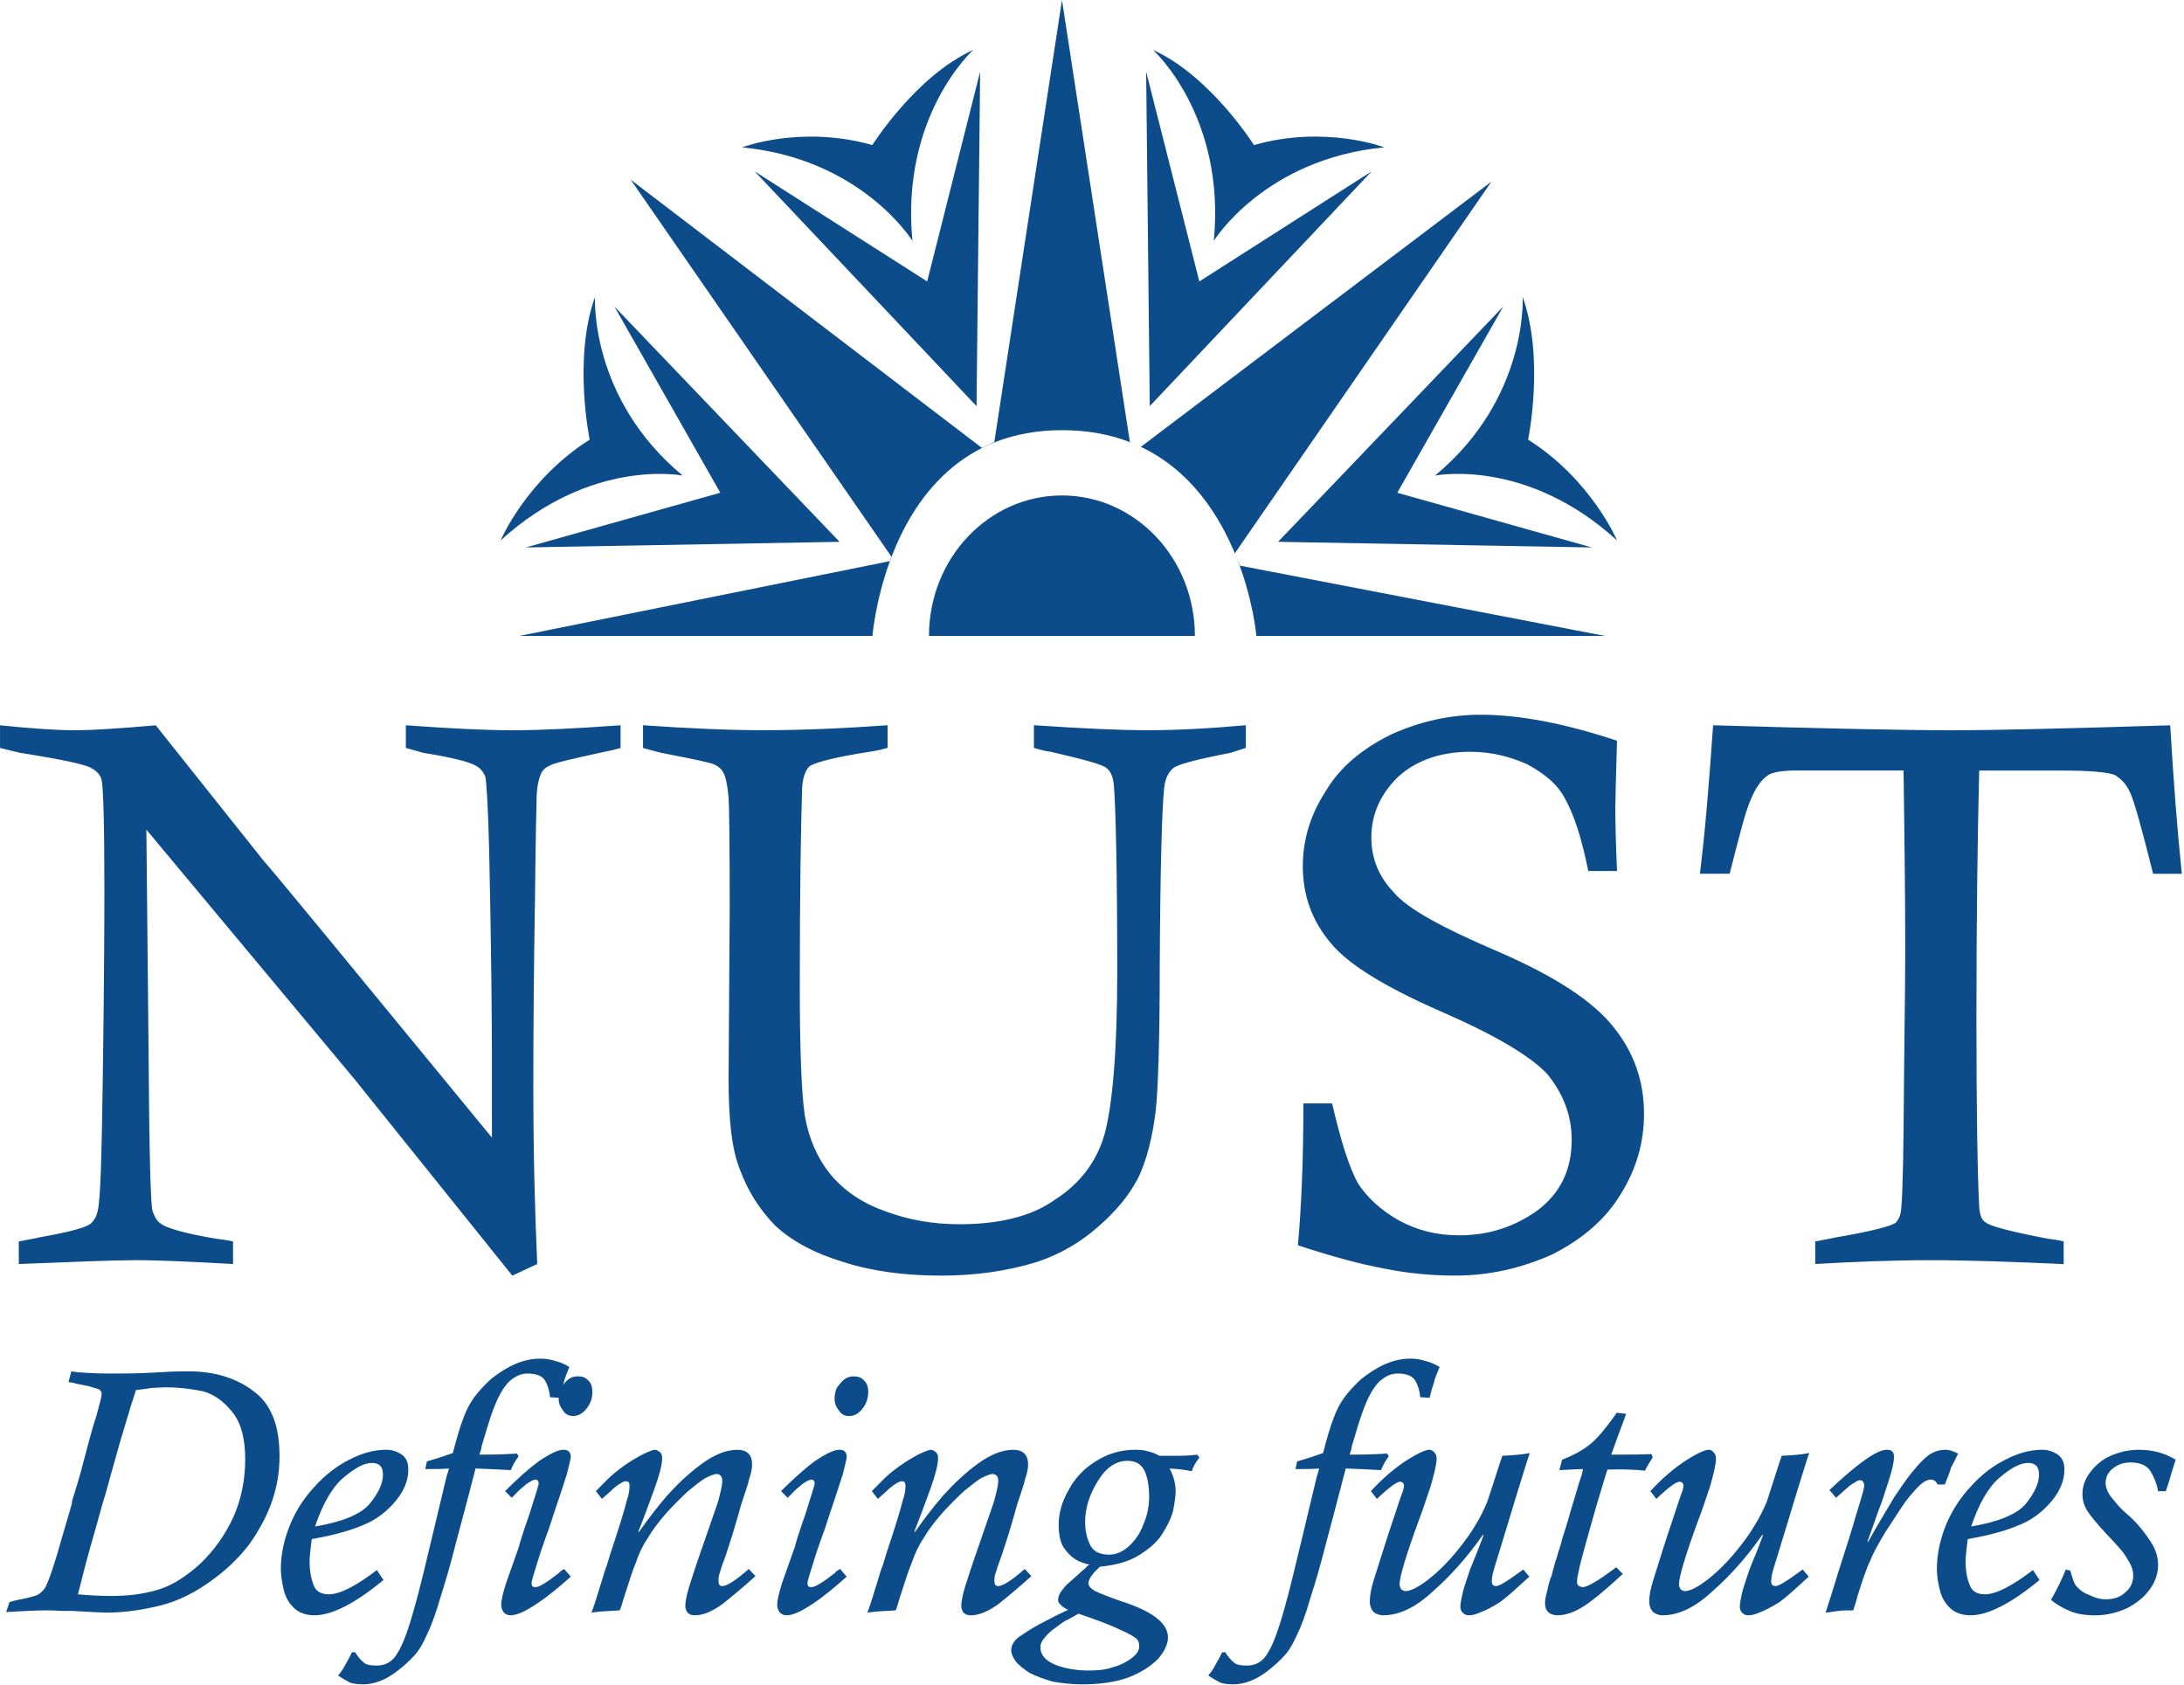
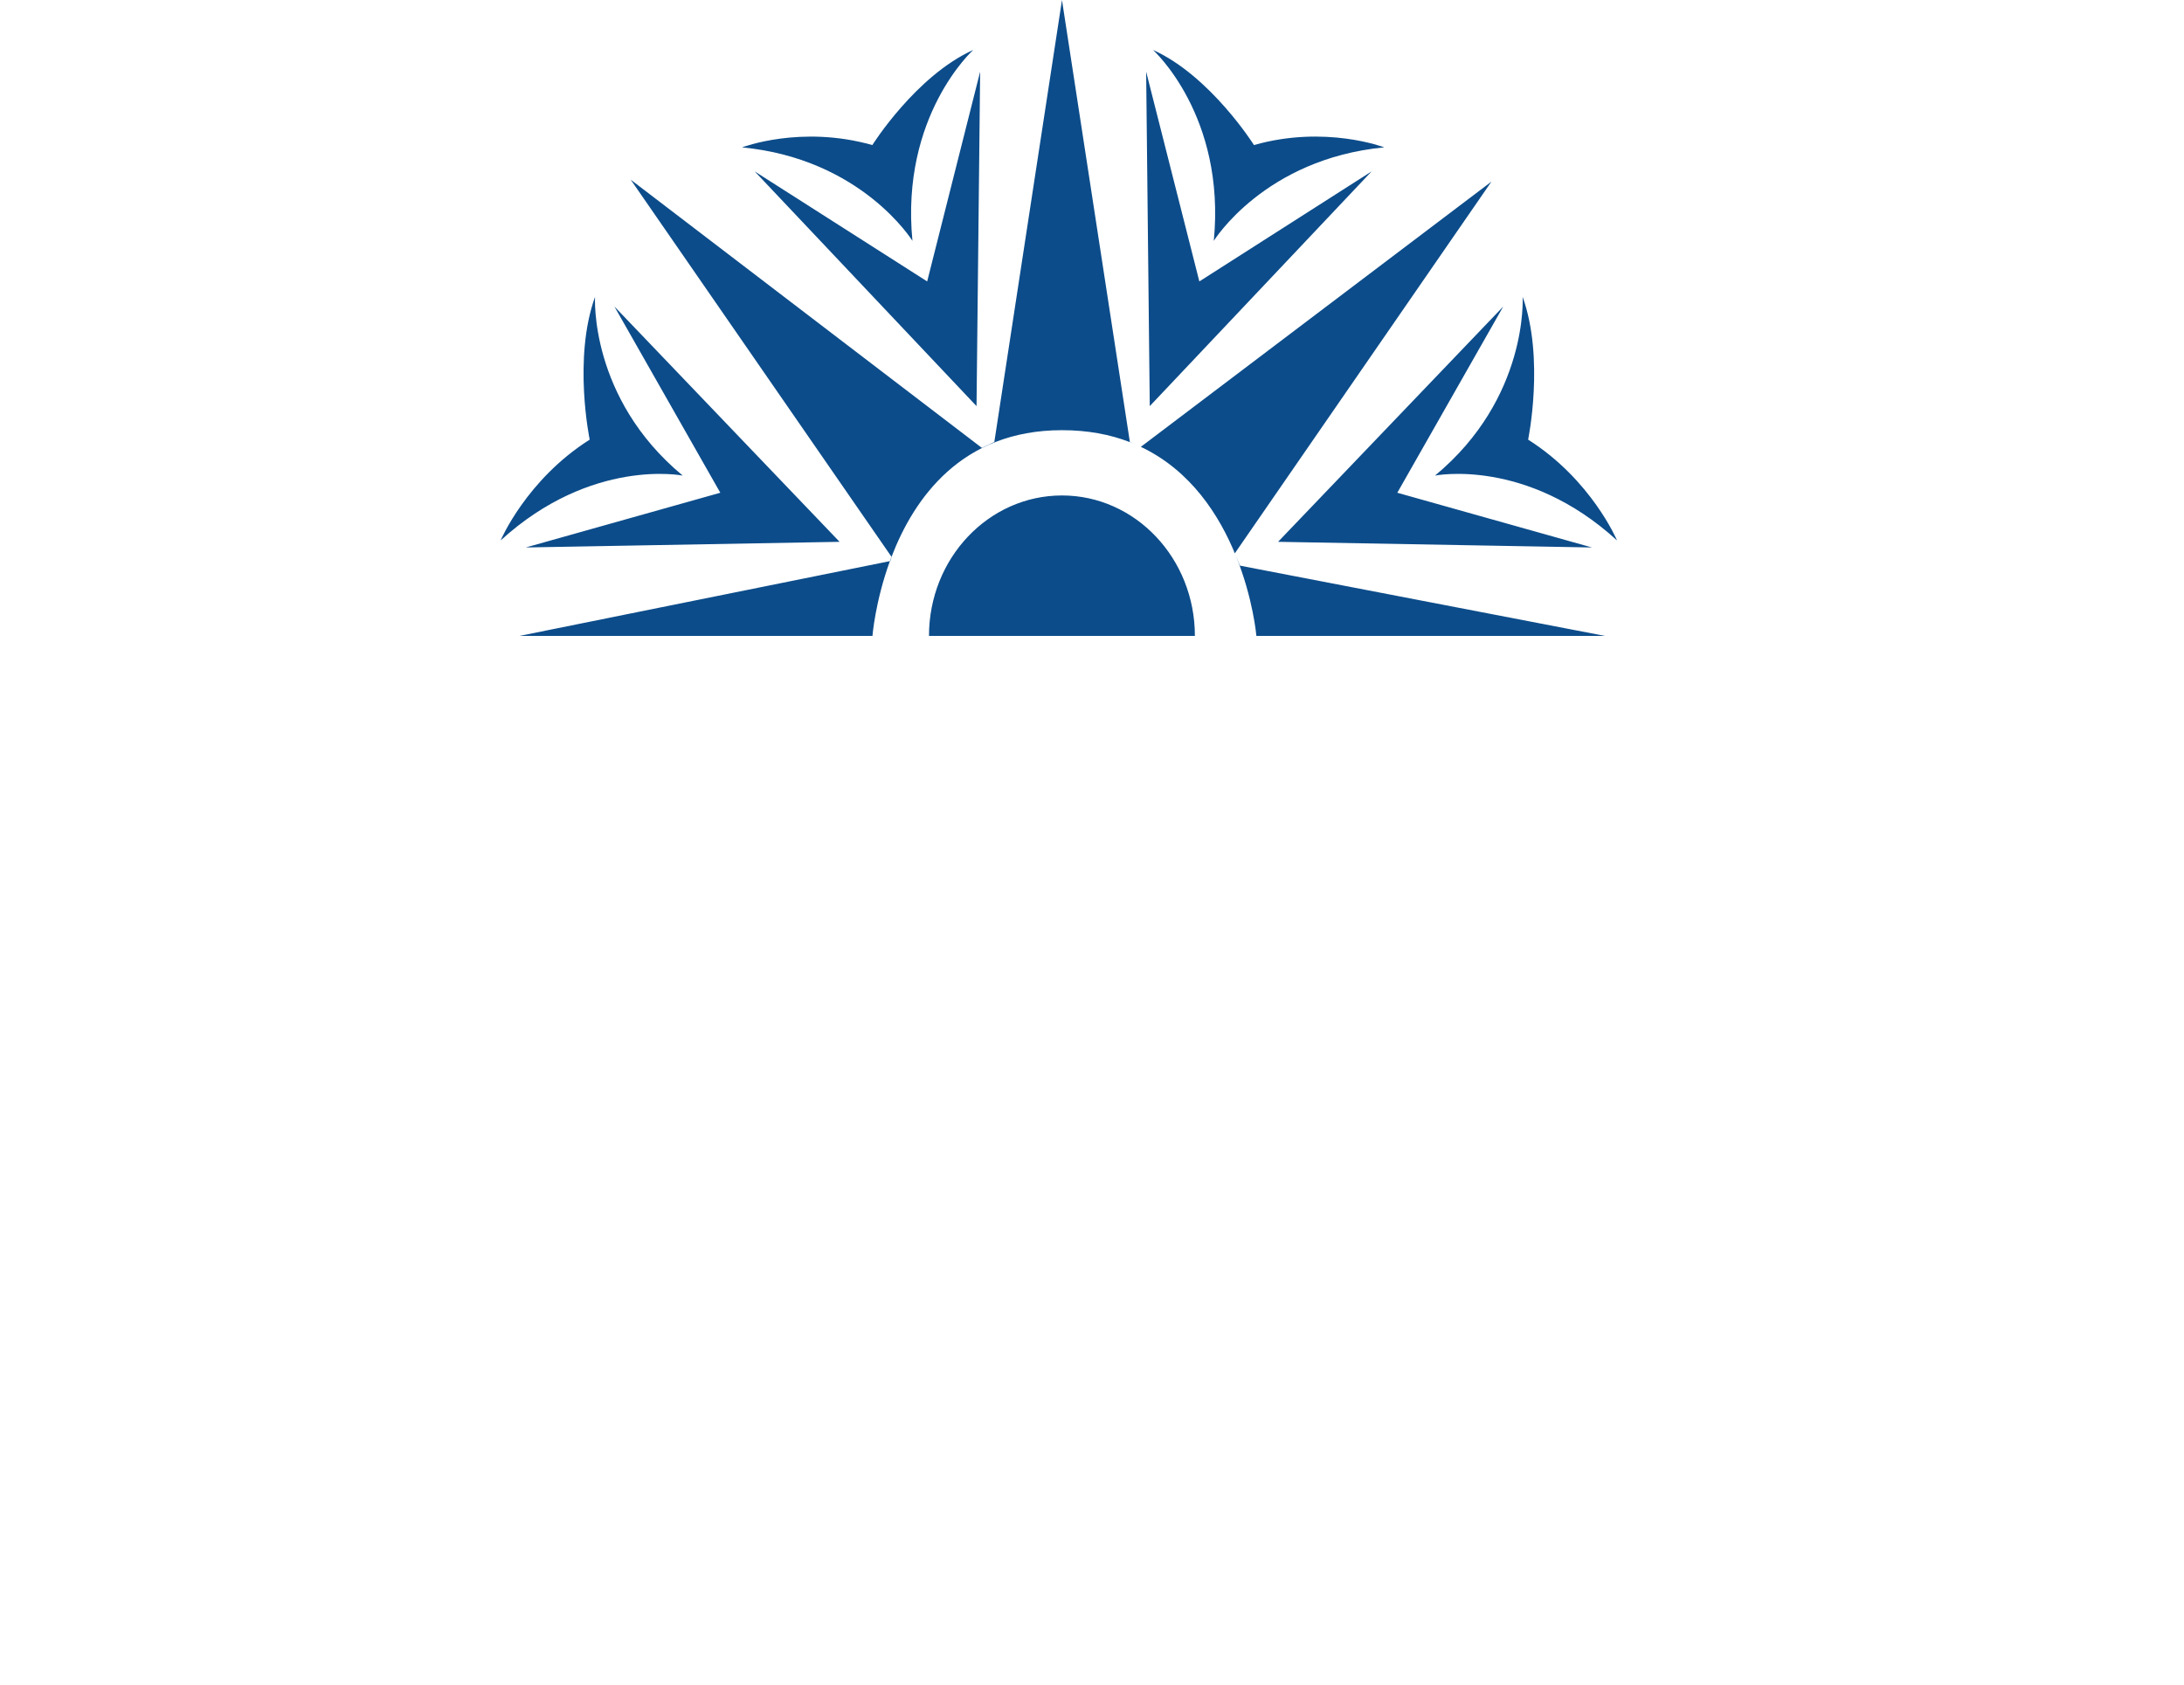
<svg xmlns="http://www.w3.org/2000/svg" viewBox="0 0 162 125" version="1.1">
  <g fill="#0c4c8a" transform="scale(1.19)">
    <g transform="translate(-1e-6,2.246)">
      <path d="m66.196-2.245-4.217 27.552-0.78 0.365-21.885-16.717 16.257 23.511c1.387-3.614 4.342-7.895 10.624-7.895 1.599 0 2.99 0.265 4.203 0.733 0.145 0.055 0.283 0.118 0.423 0.179l-0.393-0.175-4.232-27.552zm-10.625 34.71c-0.035 0.091-0.066 0.178-0.101 0.269h0.022l0.087-0.26-0.009-0.009zm-0.101 0.269-23.09 4.662h22.003s0.168-2.136 1.087-4.662zm5.192-31.865c-3.579 1.616-6.287 5.928-6.287 5.928-4.454-1.265-8.119 0.144-8.119 0.144 7.457 0.715 10.619 5.827 10.619 5.827-0.754-7.803 3.787-11.898 3.787-11.898zm11.21 0s4.545 4.095 3.787 11.898c0 0 3.159-5.112 10.624-5.827 0 0-3.666-1.409-8.12-0.144 0 0-2.712-4.311-6.292-5.928zm-10.777 1.352-3.302 13.077-10.749-6.858 13.826 14.631 0.225-20.85zm10.347 0l0.226 20.85 13.827-14.631-10.737 6.858-3.316-13.077zm21.523 6.855-21.854 16.534c3.109 1.472 4.899 4.264 5.912 6.765l-0.052-0.13 15.994-23.169zm-55.875 7.184c-1.387 3.852-0.333 8.9-0.333 8.9-3.956 2.505-5.551 6.283-5.551 6.283 5.676-5.178 11.349-4.042 11.349-4.042-5.832-4.836-5.465-11.141-5.465-11.141zm57.819 0s0.373 6.305-5.46 11.141c0 0 5.676-1.136 11.344 4.042 0 0-1.589-3.778-5.541-6.283 0 0 1.043-5.048-0.343-8.9zm-56.606 0.607v0.005l6.595 11.599-12.124 3.411 19.559-0.352-14.03-14.663zm55.389 0.005-14.027 14.658 19.564 0.352-12.132-3.411 6.598-11.599h-0.003zm-27.496 11.768c-4.58 0-8.29 3.921-8.29 8.756h16.574c0-4.836-3.709-8.756-8.285-8.756zm10.827 3.73c1.092 2.682 1.291 5.026 1.291 5.026h21.726l-22.748-4.38-0.269-0.646z" />
-       <path d="m92.289 42.31c-1.924 0-3.783 0.417-5.607 1.244-1.79 0.893-3.168 2.028-4.061 3.544-0.932 1.443-1.413 2.994-1.413 4.645 0 1.859 0.586 3.44 1.756 4.818 1.101 1.339 3.439 2.751 6.815 4.229 3.406 1.482 5.607 2.79 6.673 3.926 1.001 1.239 1.516 2.577 1.516 4.094 0 1.893-0.723 3.336-2.135 4.402-1.408 1.001-2.995 1.551-4.884 1.551-1.378 0-2.617-0.311-3.752-0.931-1.101-0.62-1.963-1.408-2.548-2.305-0.55-0.997-1.065-2.614-1.615-4.988h-1.79c0 3.679-0.138 6.604-0.341 8.845 2.097 0.689 3.851 1.169 5.333 1.442 1.512 0.312 3.029 0.447 4.472 0.447 2.167 0 4.199-0.482 6.092-1.34 1.889-0.966 3.303-2.205 4.234-3.752 0.962-1.547 1.442-3.197 1.442-4.986 0-2.032-0.619-3.823-1.893-5.404-1.274-1.621-3.648-3.167-7.123-4.68-3.475-1.482-5.712-2.686-6.574-3.718-0.927-0.966-1.407-2.102-1.407-3.44 0-1.447 0.584-2.721 1.685-3.787 1.101-0.997 2.613-1.546 4.472-1.546 1.343 0 2.513 0.308 3.579 0.789 1.066 0.585 1.893 1.238 2.374 2.205 0.516 0.927 0.997 2.374 1.413 4.437h1.79c-0.069-1.651-0.104-2.959-0.104-3.921 0-0.451 0.035-1.86 0.104-4.199-3.302-1.101-6.127-1.621-8.501-1.621zm14.493 0.655c-0.238 3.445-0.481 6.503-0.823 9.259h1.855c0.585-2.309 0.966-3.786 1.239-4.44 0.347-0.893 0.724-1.413 1.17-1.721 0.312-0.173 0.863-0.277 1.756-0.277h6.676c0.035 3.202 0.104 6.99 0.104 11.184 0 2.444-0.069 6.161-0.104 11.183-0.035 3.306-0.104 5.062-0.208 5.3-0.035 0.208-0.168 0.381-0.272 0.52-0.347 0.238-1.586 0.55-3.787 0.927-0.273 0.069-0.689 0.139-1.239 0.243v1.407c2.444-0.139 4.818-0.237 7.158-0.237 2.409 0 5.195 0.1 8.328 0.243v-1.413c-0.446-0.104-0.758-0.14-0.997-0.17-2.34-0.451-3.648-0.792-3.891-1.035-0.238-0.134-0.343-0.481-0.378-0.962-0.104-1.998-0.173-5.919-0.173-11.63 0-6.196 0.069-11.391 0.173-15.555h5.265c1.685 0 2.751 0.104 3.198 0.277 0.381 0.238 0.723 0.585 0.931 1.066 0.243 0.481 0.724 2.2 1.447 5.09h1.79c-0.277-2.652-0.516-5.711-0.724-9.255-6.538 0.204-11.044 0.309-13.522 0.309-2.994 0-7.987-0.104-14.971-0.312zm-106.78 0.003v1.409 0.003c0.52 0.134 0.966 0.239 1.274 0.309 2.617 0.416 4.096 0.723 4.442 0.965 0.342 0.169 0.584 0.481 0.619 0.754 0.1 0.451 0.17 2.687 0.17 6.643 0 1.205-0.001 5.195-0.101 11.976-0.069 4.749-0.139 7.5-0.312 8.189-0.069 0.377-0.242 0.619-0.376 0.757-0.277 0.308-1.413 0.585-3.307 0.927-0.273 0.069-0.719 0.139-1.239 0.243v1.409c3.445-0.134 5.849-0.239 7.262-0.239 1.651 0 3.683 0.105 6.092 0.239v-1.409c-0.481-0.102-0.827-0.137-1.069-0.171-2.028-0.343-3.198-0.689-3.51-0.997-0.238-0.173-0.343-0.484-0.447-0.757-0.104-0.377-0.203-3.65-0.237-9.807l-0.139-13.938 12.973 15.555 9.839 12.248 1.551-0.723c-0.139-3.063-0.243-6.743-0.243-11.184 0-3.752 0.035-7.57 0.104-11.595 0.035-4.025 0.104-6.161 0.104-6.434 0.035-0.689 0.173-1.17 0.312-1.447 0.1-0.139 0.239-0.309 0.447-0.378 0.204-0.173 1.408-0.445 3.475-0.896 0.208-0.035 0.55-0.105 0.997-0.239v-1.413c-2.855 0.208-5.091 0.312-6.707 0.312-1.655 0-3.857-0.104-6.678-0.312v1.413c0.481 0.134 0.858 0.239 1.101 0.309 1.958 0.308 3.024 0.619 3.302 0.827 0.308 0.169 0.447 0.412 0.551 0.65 0.069 0.312 0.173 1.859 0.243 4.749 0.134 6.3 0.168 10.564 0.168 12.938v4.818c-8.842-10.77-13.591-16.551-14.24-17.27l-6.713-8.432c-2.374 0.208-4.095 0.309-4.992 0.309-1.17 0-2.717-0.105-4.714-0.309zm40.08 0v1.409 0.003c0.481 0.139 0.862 0.238 1.17 0.312 1.963 0.377 3.099 0.62 3.272 0.719 0.238 0.104 0.445 0.277 0.549 0.485 0.169 0.273 0.274 0.824 0.343 1.582 0.035 0.481 0.069 2.751 0.069 6.742l-0.069 10.772c0 2.444 0.172 4.402 0.723 5.711 0.481 1.309 1.205 2.444 2.167 3.44 1.036 0.966 2.41 1.719 4.234 2.274 1.79 0.585 3.856 0.858 6.127 0.858 2.097 0 4.095-0.273 5.988-0.858 1.443-0.485 2.682-1.204 3.813-2.205 1.105-0.962 1.928-1.959 2.478-3.03 0.516-1.066 0.897-2.509 1.101-4.264 0.139-1.309 0.243-4.267 0.243-9.016 0.035-6.092 0.139-9.772 0.277-11.046 0.065-0.585 0.272-0.966 0.549-1.205 0.273-0.243 1.443-0.549 3.579-0.965 0.204-0.065 0.55-0.17 0.962-0.309v-1.413c-2.305 0.208-4.337 0.312-6.196 0.312-1.581 0-3.951-0.104-7.014-0.312v1.413c0.446 0.134 0.754 0.209 1.031 0.239 2.062 0.481 3.267 0.793 3.51 1.031 0.243 0.173 0.411 0.584 0.445 1.104 0.104 1.17 0.208 5.057 0.208 11.63 0 4.987-0.311 8.329-0.792 10.084-0.481 1.685-1.513 3.058-3.064 4.059-1.478 1.066-3.509 1.548-5.983 1.548-1.655 0-3.203-0.273-4.65-0.823-1.478-0.52-2.578-1.309-3.406-2.31-0.823-1.031-1.338-2.235-1.581-3.643-0.208-1.413-0.312-4.13-0.312-8.056 0-5.949 0.069-9.978 0.139-12.11 0-0.828 0.207-1.343 0.445-1.586 0.277-0.238 1.551-0.585 3.787-0.927 0.243-0.035 0.62-0.104 1.101-0.243v-1.409c-2.89 0.208-5.472 0.309-7.707 0.309-2.132 0-4.646-0.105-7.536-0.309z" />
    </g>
-     <path d="m33.664 84.696c-1.031 0-2.029 0.451-3.064 1.274-0.446 0.416-0.789 0.793-1.066 1.17-0.273 0.381-0.48 0.793-0.653 1.274-0.204 0.516-0.412 1.239-0.655 2.167-0.481 0.173-0.996 0.347-1.615 0.52l-0.104 0.48c0.55 0 1.036-0 1.482-0.035-0.035 0.139-0.069 0.239-0.139 0.447-0.035 0.173-0.069 0.243-0.069 0.277-0.724 3.059-1.205 5.022-1.409 5.884-0.208 0.858-0.381 1.512-0.52 1.993-0.377 1.378-0.719 2.339-1.066 2.889-0.308 0.55-0.753 0.794-1.303 0.794-0.347 0-0.655-0.035-0.828-0.208-0.173-0.134-0.346-0.343-0.515-0.62h-0.208c-0.139 0.312-0.274 0.551-0.378 0.724-0.104 0.208-0.242 0.445-0.48 0.723 0.308 0.208 0.55 0.343 0.754 0.447 0.208 0.069 0.48 0.104 0.827 0.104 0.62 0 1.343-0.244 2.062-0.794 0.451-0.342 0.794-0.654 1.106-0.997 0.308-0.342 0.55-0.758 0.789-1.309 0.277-0.55 0.549-1.309 0.827-2.271 0.308-0.962 0.654-2.132 0.997-3.51 0.277-1.031 0.689-2.548 1.205-4.576 0.862 0.035 1.581 0.069 2.201 0.104 0.104-0.277 0.278-0.584 0.482-0.861l-0.101-0.173c-1.001 0.069-1.755 0.069-2.34 0.069 0.1-0.273 0.135-0.413 0.135-0.516 0.277-0.927 0.484-1.616 0.653-2.097 0.173-0.481 0.348-0.897 0.586-1.309 0.208-0.347 0.45-0.653 0.723-0.827 0.277-0.204 0.586-0.308 0.898-0.308 0.55 0 0.927 0.14 1.101 0.447 0.169 0.277 0.272 0.654 0.307 1.031l0.544 0.033c-0.001 0.024-0.007 0.046-0.007 0.071 0 0.277 0.104 0.515 0.277 0.723 0.134 0.243 0.378 0.343 0.62 0.343 0.308 0 0.585-0.135 0.858-0.482 0.243-0.308 0.347-0.654 0.347-1.031 0-0.277-0.069-0.515-0.243-0.688-0.173-0.208-0.412-0.274-0.655-0.274s-0.445 0.066-0.619 0.205c-0.133 0.111-0.222 0.221-0.305 0.331 0.013-0.04 0.034-0.124 0.045-0.158 0.035-0.208 0.168-0.516 0.341-0.962-0.238-0.139-0.515-0.277-0.792-0.347-0.308-0.104-0.65-0.173-1.031-0.173zm54.244 0c-1.036 0-2.031 0.451-3.062 1.274-0.446 0.416-0.793 0.793-1.066 1.17-0.277 0.381-0.482 0.793-0.655 1.274-0.208 0.516-0.411 1.239-0.653 2.167-0.481 0.173-0.997 0.347-1.617 0.52l-0.104 0.48c0.55 0 1.032-0 1.478-0.035-0.035 0.139-0.07 0.239-0.135 0.447-0.035 0.173-0.069 0.243-0.069 0.277-0.724 3.059-1.205 5.022-1.413 5.884-0.208 0.858-0.376 1.512-0.515 1.993-0.377 1.378-0.724 2.339-1.066 2.889-0.312 0.55-0.758 0.794-1.309 0.794-0.342 0-0.655-0.035-0.828-0.208-0.169-0.134-0.341-0.343-0.515-0.62h-0.205c-0.139 0.312-0.277 0.551-0.381 0.724-0.104 0.208-0.237 0.445-0.48 0.723 0.312 0.208 0.549 0.343 0.757 0.447 0.204 0.069 0.481 0.104 0.823 0.104 0.62 0 1.344-0.244 2.068-0.794 0.446-0.342 0.793-0.654 1.101-0.997 0.312-0.342 0.549-0.758 0.792-1.309 0.273-0.55 0.55-1.309 0.823-2.271 0.312-0.962 0.655-2.132 1.002-3.51 0.273-1.031 0.685-2.548 1.205-4.576 0.858 0.035 1.581 0.069 2.201 0.104 0.104-0.277 0.272-0.584 0.48-0.861l-0.104-0.173c-0.997 0.069-1.755 0.069-2.34 0.069 0.104-0.273 0.139-0.413 0.139-0.516 0.273-0.927 0.482-1.616 0.655-2.097 0.173-0.481 0.341-0.897 0.584-1.309 0.204-0.347 0.447-0.653 0.724-0.827 0.273-0.204 0.585-0.308 0.893-0.308 0.55 0 0.927 0.14 1.101 0.447 0.173 0.277 0.277 0.654 0.312 1.031l0.584 0.035c0.1-0.446 0.205-0.754 0.274-0.962 0.035-0.208 0.173-0.516 0.347-0.962-0.243-0.139-0.521-0.277-0.794-0.347-0.312-0.104-0.654-0.173-1.031-0.173zm-83.462 0.792-0.173 0.655c0.035 0 0.035 0.035 0.104 0.035 0.069 0 0.101 0 0.17 0.035 0.069 0 0.139 0 0.139 0.035 0.243 0.035 0.48 0.103 0.861 0.168 0.342 0.104 0.551 0.173 0.586 0.173 0.134 0.069 0.203 0.173 0.203 0.312 0 0.169-0.133 0.655-0.341 1.409-0.069 0.173-0.348 1.101-0.794 2.825-0.204 0.823-0.411 1.443-0.549 1.924-0.104 0.312-0.173 0.515-0.173 0.688l-0.586 1.998c-0.516 1.859-0.893 2.925-1.101 3.267-0.134 0.173-0.272 0.311-0.445 0.411-0.173 0.069-0.62 0.208-1.239 0.312-0.308 0.069-0.482 0.139-0.516 0.139l-0.208 0.62c1.135-0.069 1.963-0.104 2.409-0.104 0.277 0 0.62 0 1.071 0.035h0.685c1.17 0.069 1.858 0.104 2.066 0.104 1.17 0 2.305-0.173 3.406-0.451 1.101-0.273 2.202-0.824 3.307-1.652 0.893-0.654 1.651-1.408 2.271-2.236 0.585-0.862 1.065-1.72 1.373-2.652 0.312-0.927 0.451-1.819 0.451-2.751 0-1.928-0.52-3.268-1.621-4.061-1.066-0.828-2.443-1.239-4.059-1.239-0.823 0-1.478 0.035-1.993 0.069-1.17 0.069-1.998 0.069-2.548 0.069-0.481 0-1.032 0-1.652-0.035-0.208 0-0.38-0.035-0.549-0.035-0.139 0-0.348-0.035-0.551-0.069zm48.781 0.312c-0.243 0-0.45 0.066-0.619 0.205-0.208 0.173-0.312 0.346-0.451 0.515-0.1 0.243-0.135 0.452-0.135 0.69 0 0.277 0.101 0.515 0.274 0.723 0.139 0.243 0.376 0.343 0.619 0.343 0.312 0 0.586-0.135 0.863-0.482 0.238-0.308 0.341-0.654 0.341-1.031 0-0.277-0.069-0.515-0.243-0.688-0.169-0.208-0.412-0.274-0.65-0.274zm-42.862 0.685c0.823 0 1.581 0.104 2.271 0.243 0.654 0.173 1.275 0.585 1.825 1.274 0.55 0.654 0.823 1.652 0.823 2.96 0 1.274-0.239 2.478-0.724 3.579-0.516 1.135-1.205 2.096-2.062 2.924-0.862 0.789-1.72 1.34-2.583 1.617-0.893 0.277-1.893 0.411-2.959 0.411-0.62 0-1.304-0.035-2.097-0.104 0.139-0.516 0.376-1.547 0.792-3.024 0.446-1.516 0.719-2.616 0.927-3.236 0.173-0.654 0.481-1.72 0.893-3.198 0.451-1.482 0.69-2.34 0.794-2.617l0.208-0.655c0.481-0.069 0.789-0.104 1.031-0.139 0.173 0 0.48-0.035 0.861-0.035zm90.412 1.586c-0.724 1.031-1.308 1.72-1.789 2.062-0.516 0.381-1.067 0.655-1.617 0.863l-0.173 0.653c0.689-0.035 1.171-0.069 1.478-0.069-0.065 0.342-0.135 0.516-0.135 0.516-0.173 0.481-0.346 1.17-0.619 2.028-0.243 0.897-0.447 1.481-0.551 1.823-0.069 0.312-0.173 0.62-0.243 0.828-0.069 0.208-0.104 0.411-0.173 0.549-0.065 0.273-0.168 0.585-0.237 0.893-0.139 0.312-0.208 0.62-0.277 0.967-0.104 0.342-0.135 0.584-0.135 0.757 0 0.481 0.273 0.754 0.789 0.754 0.585 0 1.275-0.273 1.998-0.823 0.754-0.55 1.408-1.169 2.062-1.754l-0.412-0.416c-1.101 0.828-1.79 1.239-2.097 1.239-0.069 0-0.139-0.035-0.208-0.069-0.104-0.035-0.139-0.135-0.139-0.274 0-0.208 0.104-0.757 0.347-1.65 0.238-0.862 0.516-1.894 0.858-3.064 0.342-1.17 0.586-1.928 0.69-2.271 0.927-0.035 1.72 0 2.34 0.069 0.139-0.277 0.307-0.554 0.48-0.827l-0.069-0.208c-0.758 0.035-1.581 0.035-2.513 0.035 0.243-0.689 0.555-1.548 0.932-2.544l-0.586-0.069zm-76.697 2.305c-0.758 0-1.516 0.205-2.305 0.62-0.758 0.377-1.483 0.926-2.137 1.65-0.654 0.689-1.169 1.478-1.546 2.374-0.381 0.927-0.586 1.86-0.586 2.787 0 0.412 0.069 0.828 0.173 1.274 0.1 0.446 0.309 0.828 0.62 1.135 0.308 0.312 0.753 0.48 1.303 0.48 1.066 0 2.514-0.719 4.303-2.201l-0.412-0.619c-1.309 0.997-2.304 1.511-2.993 1.511-0.516 0-0.828-0.204-0.967-0.615-0.169-0.451-0.237-0.932-0.237-1.413 0-0.243 0.035-0.549 0.069-0.861 0.035-0.342 0.069-0.551 0.069-0.551 0.55-0.104 1.1-0.203 1.719-0.376 0.55-0.139 1.136-0.343 1.686-0.586 0.689-0.312 1.308-0.793 1.823-1.413 0.516-0.62 0.789-1.27 0.789-1.958 0-0.451-0.133-0.757-0.445-0.965-0.273-0.169-0.585-0.274-0.927-0.274zm11.053 0c-0.347 0-0.828 0.239-1.517 0.69-0.654 0.481-1.343 1.101-2.132 1.889l0.412 0.416 0.277-0.277c0.169-0.204 0.412-0.378 0.65-0.586 0.243-0.173 0.451-0.272 0.555-0.272 0.134 0 0.203 0.099 0.203 0.272 0 0.035-0.203 0.69-0.584 1.894-0.412 1.17-0.62 1.858-0.655 2.031l-0.789 2.236c-0.208 0.654-0.312 1.101-0.312 1.374 0 0.208 0.069 0.347 0.173 0.485 0.104 0.1 0.239 0.168 0.412 0.168 0.377 0 0.931-0.238 1.685-0.754 0.724-0.485 1.413-1.07 2.068-1.655l-0.416-0.48c-0.03 0.035-0.101 0.069-0.17 0.104-0.069 0.069-0.139 0.104-0.139 0.139-0.758 0.585-1.238 0.893-1.477 0.893-0.173 0-0.243-0.07-0.243-0.239 0-0.173 0.138-0.55 0.341-1.239 0.208-0.689 0.417-1.273 0.586-1.754 0.173-0.416 0.346-1.036 0.619-1.825 0.277-0.793 0.486-1.481 0.655-1.997 0.139-0.585 0.243-0.927 0.243-1.066 0-0.308-0.174-0.447-0.447-0.447zm5.69 0c-0.1 0-0.274 0.069-0.516 0.173-0.238 0.1-0.55 0.274-0.893 0.482-0.381 0.238-0.724 0.481-1.101 0.789-0.347 0.277-0.724 0.689-1.17 1.135l0.378 0.485c0.139-0.139 0.411-0.348 0.723-0.655 0.377-0.312 0.62-0.445 0.789-0.445 0.139 0 0.208 0.099 0.208 0.272 0 0.243-0.035 0.55-0.173 0.927-0.1 0.451-0.446 1.587-1.031 3.342-0.035 0.104-0.104 0.341-0.208 0.688-0.134 0.342-0.203 0.585-0.237 0.719-0.347 1.135-0.586 1.894-0.724 2.241 0.446-0.069 1.032-0.104 1.756-0.139 0.069-0.104 0.139-0.382 0.277-0.828 0.308-0.962 0.55-1.72 0.754-2.201 0.173-0.516 0.415-1.031 0.723-1.482 0.277-0.481 0.689-1.03 1.239-1.65 0.481-0.516 0.897-0.927 1.274-1.274 0.377-0.308 0.724-0.585 1.031-0.789 0.347-0.173 0.586-0.277 0.759-0.277 0.104 0 0.172 0.035 0.237 0.104 0.069 0.069 0.104 0.172 0.104 0.307 0 0.277-0.103 0.724-0.272 1.343-0.208 0.585-0.516 1.482-0.932 2.686-0.412 1.17-0.689 2.029-0.858 2.579-0.173 0.55-0.243 0.966-0.243 1.205 0 0.139 0.035 0.277 0.139 0.416 0.104 0.1 0.244 0.168 0.447 0.168 0.516 0 1.1-0.238 1.754-0.719 0.654-0.52 1.344-1.105 2.033-1.724l-0.416-0.445c-0.823 0.724-1.374 1.066-1.652 1.066-0.169 0-0.237-0.1-0.237-0.343 0-0.208 0.035-0.376 0.104-0.549 0.03-0.139 0.133-0.446 0.341-0.997 0.173-0.52 0.309-0.966 0.412-1.274 0.104-0.381 0.311-1.002 0.549-1.894 0.312-0.927 0.482-1.446 0.482-1.546 0.139-0.381 0.208-0.724 0.208-0.967 0-0.62-0.308-0.927-0.927-0.927-0.689 0-1.447 0.308-2.236 0.893-0.793 0.585-1.483 1.24-2.137 1.964-0.62 0.724-1.204 1.478-1.754 2.271l-0.035-0.035c0.347-0.858 0.654-1.721 0.997-2.648 0.312-0.862 0.485-1.516 0.485-1.927 0-0.173-0.035-0.278-0.139-0.378-0.104-0.069-0.208-0.139-0.312-0.139zm11.508 0c-0.342 0-0.828 0.239-1.513 0.69-0.654 0.481-1.342 1.101-2.135 1.889l0.416 0.416 0.272-0.277c0.173-0.204 0.412-0.378 0.655-0.586 0.243-0.173 0.445-0.272 0.549-0.272 0.139 0 0.208 0.099 0.208 0.272 0 0.035-0.207 0.69-0.584 1.894-0.416 1.17-0.62 1.858-0.655 2.031l-0.792 2.236c-0.208 0.654-0.309 1.101-0.309 1.374 0 0.208 0.07 0.347 0.17 0.485 0.104 0.1 0.243 0.168 0.416 0.168 0.377 0 0.926-0.238 1.685-0.754 0.724-0.485 1.408-1.07 2.062-1.655l-0.411-0.48c-0.035 0.035-0.104 0.069-0.173 0.104-0.069 0.069-0.135 0.104-0.135 0.139-0.758 0.585-1.239 0.893-1.482 0.893-0.173 0-0.243-0.07-0.243-0.239 0-0.173 0.139-0.55 0.347-1.239 0.208-0.689 0.412-1.273 0.586-1.754 0.173-0.416 0.341-1.036 0.619-1.825 0.273-0.793 0.482-1.481 0.655-1.997 0.134-0.585 0.237-0.927 0.237-1.066 0-0.308-0.168-0.447-0.445-0.447zm5.694 0c-0.104 0-0.278 0.069-0.516 0.173-0.243 0.1-0.549 0.274-0.896 0.482-0.377 0.238-0.719 0.481-1.101 0.789-0.342 0.277-0.724 0.689-1.17 1.135l0.381 0.485c0.134-0.139 0.412-0.348 0.719-0.655 0.381-0.312 0.619-0.445 0.792-0.445 0.139 0 0.208 0.099 0.208 0.272 0 0.243-0.035 0.55-0.173 0.927-0.104 0.451-0.446 1.587-1.031 3.342-0.035 0.104-0.104 0.341-0.208 0.688-0.139 0.342-0.208 0.585-0.243 0.719-0.342 1.135-0.585 1.894-0.719 2.241 0.446-0.069 1.032-0.104 1.756-0.139 0.069-0.104 0.133-0.382 0.272-0.828 0.312-0.962 0.551-1.72 0.759-2.201 0.173-0.516 0.411-1.031 0.723-1.482 0.273-0.481 0.689-1.03 1.239-1.65 0.481-0.516 0.893-0.927 1.27-1.274 0.381-0.308 0.723-0.585 1.035-0.789 0.342-0.173 0.585-0.277 0.754-0.277 0.104 0 0.173 0.035 0.243 0.104 0.069 0.069 0.104 0.172 0.104 0.307 0 0.277-0.104 0.724-0.277 1.343-0.204 0.585-0.516 1.482-0.927 2.686-0.412 1.17-0.688 2.029-0.861 2.579-0.169 0.55-0.239 0.966-0.239 1.205 0 0.139 0.035 0.277 0.135 0.416 0.104 0.1 0.243 0.168 0.451 0.168 0.516 0 1.1-0.238 1.754-0.719 0.654-0.52 1.339-1.105 2.028-1.724l-0.411-0.445c-0.828 0.724-1.379 1.066-1.652 1.066-0.173 0-0.243-0.1-0.243-0.343 0-0.208 0.035-0.376 0.104-0.549 0.035-0.139 0.14-0.446 0.343-0.997 0.173-0.52 0.312-0.966 0.416-1.274 0.104-0.381 0.307-1.002 0.549-1.894 0.308-0.927 0.482-1.446 0.482-1.546 0.139-0.381 0.208-0.724 0.208-0.967 0-0.62-0.313-0.927-0.932-0.927-0.689 0-1.443 0.308-2.236 0.893-0.793 0.585-1.478 1.24-2.132 1.964-0.62 0.724-1.204 1.478-1.754 2.271l-0.035-0.035c0.342-0.858 0.654-1.721 0.997-2.648 0.308-0.862 0.48-1.516 0.48-1.927 0-0.173-0.035-0.278-0.139-0.378-0.1-0.069-0.203-0.139-0.307-0.139zm12.742 0c-0.893 0-1.719 0.239-2.473 0.724-0.724 0.446-1.309 1.065-1.686 1.789-0.416 0.719-0.619 1.443-0.619 2.167 0 0.585 0.099 1.066 0.307 1.413 0.243 0.342 0.482 0.581 0.759 0.754 0.238 0.139 0.516 0.243 0.858 0.312-0.069 0.035-0.135 0.07-0.239 0.205-0.069 0.069-0.173 0.139-0.208 0.173-0.446 0.412-0.758 0.688-0.962 0.861-0.173 0.169-0.312 0.378-0.416 0.516-0.065 0.134-0.133 0.272-0.133 0.445 0 0.139 0.069 0.243 0.168 0.309 0.069 0.104 0.243 0.208 0.451 0.312-0.52 0.238-1.001 0.48-1.447 0.723-0.481 0.238-0.962 0.516-1.447 0.858-0.412 0.243-0.65 0.586-0.65 0.932 0 0.204 0.101 0.446 0.274 0.685 0.208 0.277 0.515 0.484 0.861 0.723 0.412 0.208 0.859 0.382 1.444 0.551 0.585 0.104 1.204 0.173 1.858 0.173 1.101 0 2.033-0.14 2.822-0.413 0.828-0.312 1.446-0.724 1.893-1.17 0.412-0.485 0.62-0.932 0.62-1.343 0-0.897-0.997-1.651-2.96-2.271-0.793-0.277-1.273-0.48-1.581-0.619-0.277-0.173-0.416-0.313-0.416-0.482 0-0.243 0.242-0.619 0.723-1.035 0.966-0.1 1.755-0.308 2.374-0.685 0.62-0.381 1.135-0.793 1.447-1.274 0.342-0.516 0.586-1.001 0.724-1.482 0.1-0.516 0.168-0.927 0.168-1.274 0-0.412-0.103-0.893-0.376-1.409 0.516 0.035 0.927 0.069 1.378 0.173 0.1-0.312 0.272-0.584 0.48-0.861l-0.139-0.173c-0.55 0.069-1.031 0.069-1.413 0.069h-0.927c-0.277-0.139-0.515-0.239-0.723-0.274-0.173-0.069-0.482-0.104-0.794-0.104zm18.328 0c-0.238 0-0.753 0.239-1.407 0.655-0.689 0.446-1.447 1.066-2.236 1.924l0.376 0.485c0.758-0.724 1.239-1.071 1.447-1.071 0.065 0 0.135 0.035 0.17 0.069 0.035 0.035 0.069 0.104 0.069 0.173 0 0.104-0.035 0.244-0.069 0.343-0.104 0.243-0.309 0.896-0.655 1.927-0.342 0.997-0.719 2.236-1.17 3.648-0.169 0.55-0.237 0.962-0.237 1.309 0 0.273 0.103 0.516 0.237 0.655 0.173 0.134 0.382 0.203 0.586 0.203 1.001 0 2.031-0.48 3.132-1.511 1.101-0.966 2.133-2.136 3.099-3.51l0.035 0.035c-0.312 0.858-0.62 1.581-0.828 2.097-0.173 0.516-0.341 0.997-0.445 1.378-0.104 0.446-0.173 0.758-0.173 0.997 0 0.139 0.069 0.277 0.139 0.347 0.139 0.134 0.242 0.168 0.376 0.168 0.173 0 0.417-0.034 0.69-0.168 0.312-0.104 0.724-0.313 1.274-0.655 0.516-0.381 1.1-0.932 1.823-1.586l-0.376-0.445c-0.035 0-0.035 0.035-0.104 0.069-0.069 0.069-0.139 0.104-0.139 0.104-0.793 0.585-1.274 0.858-1.447 0.858-0.204 0-0.274-0.1-0.274-0.309 0-0.173 0.035-0.411 0.139-0.757 0.169-0.55 0.378-1.239 0.62-2.028 0.1-0.312 0.377-1.239 0.858-2.825 0.481-1.547 0.723-2.34 0.757-2.374-0.516 0.104-1.065 0.139-1.719 0.173l-0.208 0.619c-0.308 0.962-0.551 1.72-0.724 2.236-0.204 0.481-0.446 1.001-0.754 1.482-0.277 0.481-0.654 0.997-1.101 1.548-0.585 0.724-1.204 1.342-1.823 1.823-0.62 0.481-1.105 0.724-1.413 0.724-0.243 0-0.378-0.174-0.378-0.447 0-0.416 0.377-1.72 1.17-3.891 0.238-0.62 0.481-1.343 0.754-2.167 0.243-0.828 0.381-1.412 0.381-1.754 0-0.139-0.035-0.277-0.139-0.381-0.069-0.1-0.208-0.17-0.312-0.17zm17.424 0c-0.243 0-0.758 0.239-1.413 0.655-0.689 0.446-1.443 1.066-2.236 1.924l0.376 0.485c0.758-0.724 1.239-1.071 1.447-1.071 0.069 0 0.139 0.035 0.173 0.069 0.035 0.035 0.069 0.104 0.069 0.173 0 0.104-0.035 0.244-0.069 0.343-0.104 0.243-0.311 0.896-0.653 1.927-0.347 0.997-0.724 2.236-1.17 3.648-0.173 0.55-0.243 0.962-0.243 1.309 0 0.273 0.104 0.516 0.243 0.655 0.169 0.134 0.376 0.203 0.584 0.203 0.997 0 2.028-0.48 3.128-1.511 1.105-0.966 2.137-2.136 3.099-3.51l0.035 0.035c-0.308 0.858-0.62 1.581-0.828 2.097-0.169 0.516-0.341 0.997-0.445 1.378-0.104 0.446-0.17 0.758-0.17 0.997 0 0.139 0.066 0.277 0.135 0.347 0.139 0.134 0.243 0.168 0.381 0.168 0.169 0 0.411-0.034 0.688-0.168 0.308-0.104 0.72-0.313 1.27-0.655 0.52-0.381 1.104-0.932 1.823-1.586l-0.376-0.445c-0.035 0-0.035 0.035-0.104 0.069-0.069 0.069-0.139 0.104-0.139 0.104-0.789 0.585-1.275 0.858-1.444 0.858-0.208 0-0.277-0.1-0.277-0.309 0-0.173 0.035-0.411 0.139-0.757 0.173-0.55 0.378-1.239 0.62-2.028 0.104-0.312 0.377-1.239 0.858-2.825 0.485-1.547 0.723-2.34 0.757-2.374-0.516 0.104-1.065 0.139-1.719 0.173l-0.208 0.619c-0.308 0.962-0.55 1.72-0.719 2.236-0.208 0.481-0.452 1.001-0.759 1.482-0.277 0.481-0.654 0.997-1.101 1.548-0.585 0.724-1.204 1.342-1.823 1.823-0.62 0.481-1.101 0.724-1.413 0.724-0.238 0-0.378-0.174-0.378-0.447 0-0.416 0.377-1.72 1.17-3.891 0.243-0.62 0.482-1.343 0.759-2.167 0.238-0.828 0.376-1.412 0.376-1.754 0-0.139-0.035-0.277-0.139-0.381-0.069-0.1-0.203-0.17-0.307-0.17zm11.092 0c-0.62 0-1.824 0.858-3.579 2.513l0.416 0.482 0.307-0.277c0.069-0.069 0.274-0.239 0.551-0.482 0.308-0.208 0.515-0.341 0.619-0.341 0.173 0 0.274 0.133 0.274 0.376 0 0.139-0.17 0.724-0.482 1.721-0.273 0.962-0.654 2.167-1.101 3.544-0.412 1.343-0.689 2.236-0.823 2.617 0.412-0.035 0.685-0.104 0.823-0.104 0.173-0.035 0.482-0.035 0.898-0.035 0.069-0.208 0.168-0.482 0.272-0.898 0.312-0.997 0.551-1.72 0.794-2.201 0.173-0.481 0.516-1.065 0.962-1.823 0.381-0.55 0.689-1.067 0.997-1.513 0.277-0.451 0.619-0.828 0.931-1.17 0.342-0.381 0.654-0.549 0.893-0.549 0.173 0 0.312 0.099 0.416 0.307h0.447c0.208-0.516 0.341-0.858 0.376-1.031 0.069-0.139 0.243-0.445 0.451-0.896-0.312-0.169-0.584-0.239-0.792-0.239-0.308 0-0.586 0.07-0.898 0.239-0.238 0.139-0.585 0.45-0.927 0.861-0.342 0.377-0.793 0.997-1.343 1.825-0.481 0.823-1.065 1.754-1.65 2.82l-0.035-0.035c0.104-0.273 0.208-0.585 0.347-0.962 0.134-0.381 0.307-0.897 0.549-1.516 0.204-0.654 0.413-1.238 0.551-1.719 0.139-0.481 0.203-0.823 0.203-1.066 0-0.308-0.133-0.447-0.445-0.447zm9.692 0c-0.758 0-1.512 0.205-2.305 0.62-0.758 0.377-1.482 0.926-2.132 1.65-0.654 0.689-1.17 1.478-1.551 2.374-0.377 0.927-0.584 1.86-0.584 2.787 0 0.412 0.069 0.828 0.173 1.274 0.104 0.446 0.307 0.828 0.619 1.135 0.308 0.312 0.758 0.48 1.309 0.48 1.066 0 2.509-0.719 4.298-2.201l-0.411-0.619c-1.309 0.997-2.306 1.511-2.995 1.511-0.516 0-0.823-0.204-0.962-0.615-0.173-0.451-0.243-0.932-0.243-1.413 0-0.243 0.035-0.549 0.069-0.861 0.035-0.342 0.069-0.551 0.069-0.551 0.55-0.104 1.101-0.203 1.721-0.376 0.55-0.139 1.134-0.343 1.685-0.586 0.689-0.312 1.309-0.793 1.825-1.413 0.516-0.62 0.792-1.27 0.792-1.958 0-0.451-0.139-0.757-0.451-0.965-0.273-0.169-0.585-0.274-0.927-0.274zm6.045 0c-0.654 0-1.24 0.14-1.79 0.378-0.55 0.243-0.966 0.62-1.274 1.031-0.312 0.416-0.48 0.862-0.48 1.343 0 0.381 0.099 0.724 0.307 1.066 0.208 0.312 0.585 0.793 1.205 1.447 0.654 0.689 1.101 1.169 1.309 1.581 0.238 0.347 0.343 0.69 0.343 1.002 0 0.412-0.17 0.789-0.482 1.031-0.308 0.308-0.724 0.445-1.239 0.445-0.342 0-0.689-0.104-1.031-0.277-0.377-0.134-0.619-0.341-0.827-0.584-0.1-0.134-0.205-0.446-0.343-0.927l-0.277-0.069c-0.238 0.585-0.55 1.238-0.927 1.893 0.377 0.308 0.758 0.516 1.17 0.69 0.377 0.169 0.928 0.272 1.582 0.272 0.724 0 1.377-0.168 1.997-0.445 0.585-0.308 1.067-0.689 1.409-1.17 0.347-0.481 0.52-0.997 0.52-1.513 0-0.485-0.139-0.966-0.451-1.447-0.308-0.481-0.72-1.03-1.305-1.581-0.416-0.347-0.723-0.655-0.931-0.932-0.208-0.238-0.378-0.445-0.447-0.619-0.069-0.169-0.139-0.343-0.139-0.516 0-0.377 0.14-0.689 0.447-0.927 0.312-0.243 0.654-0.381 1.101-0.381 0.62 0 1.07 0.209 1.274 0.586 0.243 0.416 0.381 0.793 0.451 1.205h0.48c0.104-0.308 0.239-0.685 0.343-1.101 0.139-0.412 0.208-0.689 0.277-0.858-0.689-0.416-1.413-0.62-2.271-0.62zm-63.062 0.69c0.55 0 0.897 0.238 1.101 0.719 0.173 0.451 0.243 0.966 0.243 1.482 0 0.62-0.105 1.169-0.343 1.719-0.208 0.585-0.515 1.031-0.931 1.413-0.377 0.342-0.789 0.516-1.239 0.516-0.62 0-1.031-0.244-1.205-0.69-0.204-0.446-0.274-0.897-0.274-1.343 0-0.858 0.273-1.72 0.789-2.548 0.52-0.858 1.14-1.269 1.86-1.269zm-47.105 0.133c0.481 0 0.69 0.244 0.69 0.724 0 0.55-0.274 1.134-0.828 1.823-0.55 0.654-1.72 1.135-3.406 1.413 0.481-1.413 1.067-2.443 1.756-3.028 0.724-0.62 1.308-0.932 1.789-0.932zm103.23 0c0.481 0 0.685 0.244 0.685 0.724 0 0.55-0.273 1.134-0.823 1.823-0.55 0.654-1.72 1.135-3.406 1.413 0.481-1.413 1.067-2.443 1.756-3.028 0.719-0.62 1.303-0.932 1.789-0.932zm-59.185 9.396c1.103 0.381 1.96 0.688 2.51 0.965 0.481 0.204 0.794 0.376 1.002 0.515 0.204 0.139 0.272 0.309 0.272 0.551 0 0.243-0.138 0.48-0.445 0.723-0.312 0.238-0.689 0.447-1.205 0.586-0.481 0.173-0.997 0.203-1.516 0.203-0.685 0-1.374-0.099-2.028-0.341-0.654-0.273-0.962-0.62-0.962-1.101 0-0.208 0.064-0.378 0.272-0.62 0.173-0.208 0.412-0.445 0.69-0.619 0.308-0.243 0.549-0.413 0.792-0.516l0.619-0.345z" />
  </g>
</svg>